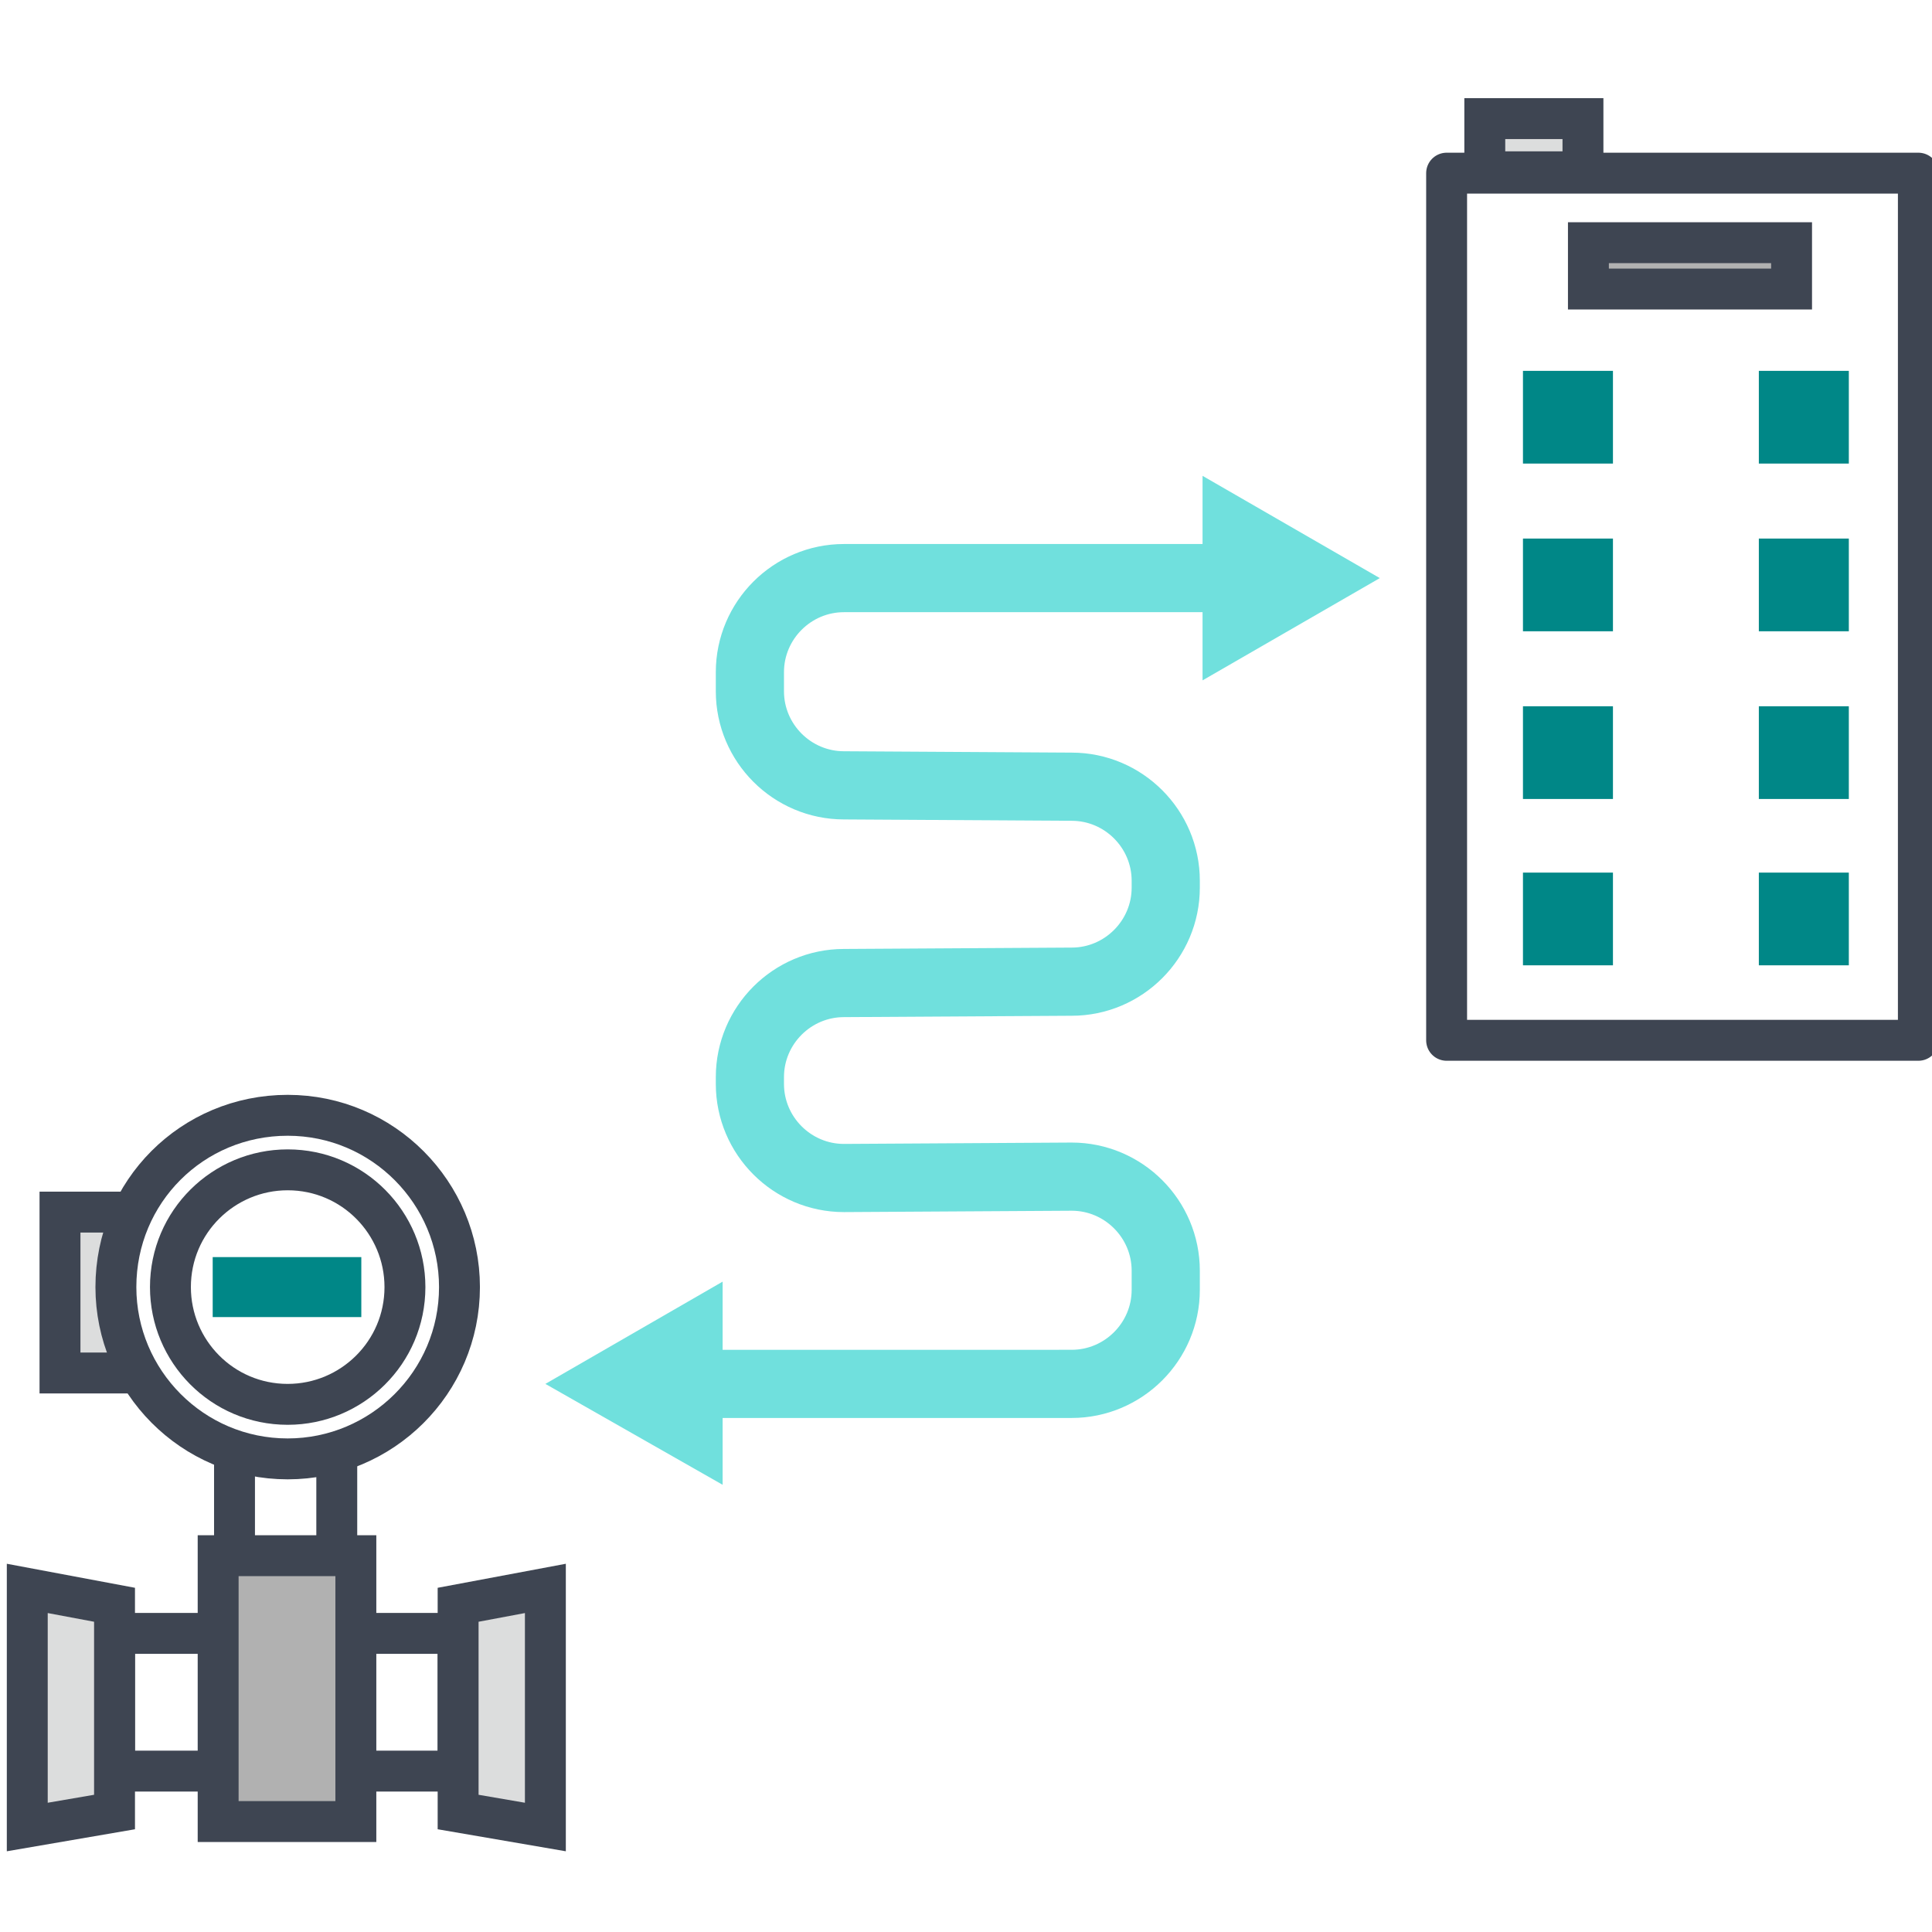
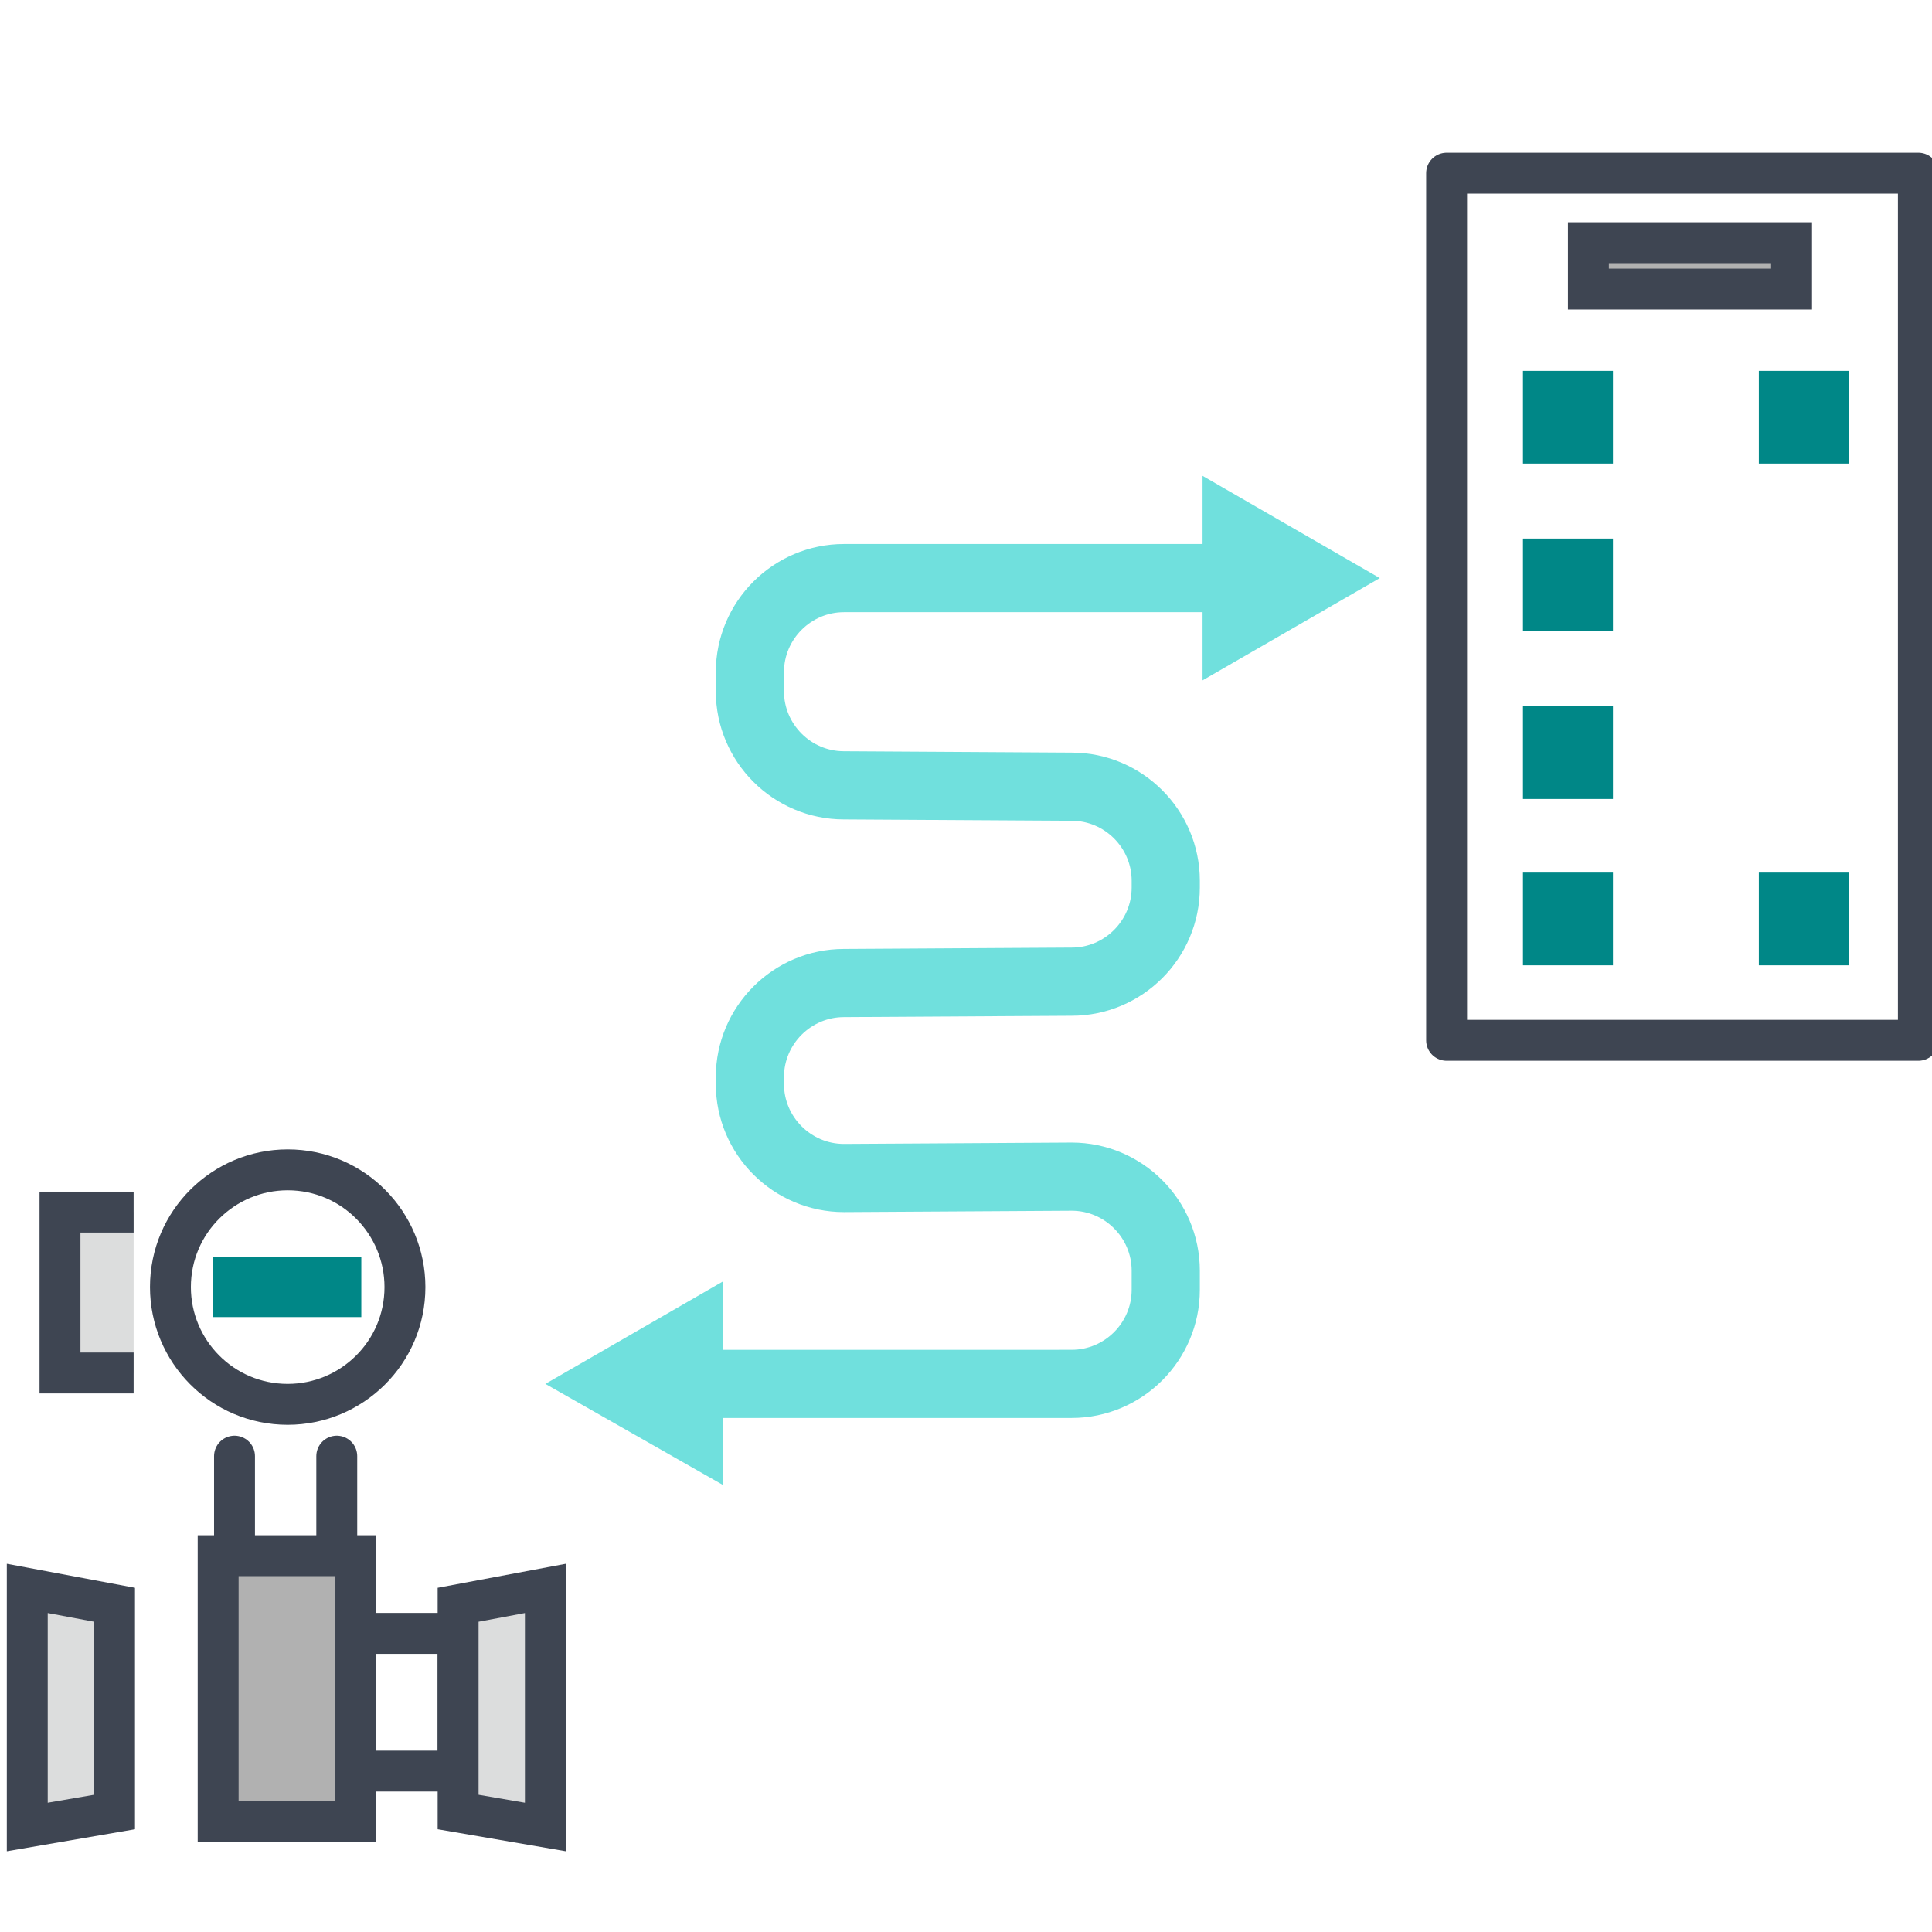
<svg xmlns="http://www.w3.org/2000/svg" version="1.1" id="圖層_1" x="0px" y="0px" viewBox="0 0 141.7 141.7" style="enable-background:new 0 0 141.7 141.7;" xml:space="preserve">
  <style type="text/css">
	.st0{fill:#DCDDDD;stroke:#3E4552;stroke-width:3;stroke-miterlimit:10;}
	.st1{fill:none;stroke:#3E4552;stroke-width:3;stroke-linecap:round;stroke-linejoin:round;stroke-miterlimit:10;}
	.st2{fill:#008787;}
	.st3{fill:#B1B1B1;stroke:#3E4552;stroke-width:3;stroke-miterlimit:10;}
	.st4{fill:none;stroke:#70E0DD;stroke-width:5;stroke-linecap:round;stroke-linejoin:round;}
	.st5{fill:#70E0DD;}
</style>
  <g id="XMLID_624_">
    <polyline id="XMLID_635_" class="st0" points="9.8,100.7 4.4,100.7 4.4,88.9 9.8,88.9  " />
    <line id="XMLID_634_" class="st1" x1="17.2" y1="113.2" x2="17.2" y2="106.8" />
    <line id="XMLID_633_" class="st1" x1="24.7" y1="106.8" x2="24.7" y2="113.2" />
    <polyline id="XMLID_632_" class="st1" points="26.5,119.8 33.6,119.8 33.6,129.9 26.5,129.9  " />
-     <polyline id="XMLID_631_" class="st1" points="15.6,129.9 8.4,129.9 8.4,119.8 15.6,119.8  " />
-     <path id="XMLID_630_" class="st1" d="M33.7,94.4c0,7-5.7,12.6-12.6,12.6c-7,0-12.6-5.7-12.6-12.6c0-7,5.6-12.6,12.6-12.6   C28.1,81.8,33.7,87.5,33.7,94.4" />
    <path id="XMLID_629_" class="st1" d="M29.7,94.4c0,4.8-3.9,8.6-8.6,8.6c-4.8,0-8.6-3.9-8.6-8.6c0-4.8,3.9-8.6,8.6-8.6   C25.9,85.8,29.7,89.7,29.7,94.4" />
    <rect id="XMLID_628_" x="15.6" y="92.2" class="st2" width="10.9" height="4.4" />
    <polygon id="XMLID_627_" class="st0" points="8.4,132.9 2,134 2,116.5 8.4,117.7  " />
    <polygon id="XMLID_626_" class="st0" points="40,134 33.6,132.9 33.6,117.7 40,116.5  " />
    <rect id="XMLID_625_" x="16" y="114.1" class="st3" width="10.1" height="19.5" />
  </g>
  <g id="XMLID_219_">
    <rect id="XMLID_237_" x="106.1" y="12.7" class="st1" width="34.6" height="63.6" />
    <rect id="XMLID_236_" x="111.7" y="64" class="st2" width="6.6" height="6.8" />
    <rect id="XMLID_235_" x="129" y="64" class="st2" width="6.6" height="6.8" />
    <rect id="XMLID_234_" x="111.7" y="51.8" class="st2" width="6.6" height="6.8" />
-     <rect id="XMLID_233_" x="129" y="51.8" class="st2" width="6.6" height="6.8" />
    <rect id="XMLID_232_" x="111.7" y="39.5" class="st2" width="6.6" height="6.8" />
-     <rect id="XMLID_230_" x="129" y="39.5" class="st2" width="6.6" height="6.8" />
    <rect id="XMLID_225_" x="111.7" y="27.2" class="st2" width="6.6" height="6.8" />
    <rect id="XMLID_224_" x="116.5" y="17.8" class="st3" width="14.9" height="3.4" />
    <rect id="XMLID_220_" x="129" y="27.2" class="st2" width="6.6" height="6.8" />
    <g id="XMLID_217_">
-       <rect id="XMLID_218_" x="108.9" y="8.7" class="st0" width="7.2" height="3.9" />
-     </g>
+       </g>
  </g>
  <g id="XMLID_64_">
    <g id="XMLID_298_">
      <path id="XMLID_304_" class="st4" d="M90.4,42.4H61.9c-3.8,0-6.9,3.1-6.9,6.9v1.4c0,3.8,3.1,6.9,6.9,6.9l16.7,0.1    c3.8,0,6.9,3.1,6.9,6.9v0.5c0,3.8-3.1,6.9-6.9,6.9l-16.7,0.1c-3.8,0-6.9,3.1-6.9,6.9v0.5c0,3.8,3.1,6.9,6.9,6.9l16.7-0.1    c3.8,0,6.9,3.1,6.9,6.9v1.4c0,3.8-3.1,6.9-6.9,6.9H50.8" />
      <g id="XMLID_301_">
        <polygon id="XMLID_302_" class="st5" points="88.2,34.9 101.2,42.4 88.2,49.9    " />
      </g>
      <g id="XMLID_299_">
        <polygon id="XMLID_300_" class="st5" points="53,94 40,101.5 53,108.9    " />
      </g>
    </g>
  </g>
  <g id="XMLID_116_">
</g>
  <g id="XMLID_117_">
</g>
  <g id="XMLID_118_">
</g>
  <g id="XMLID_119_">
</g>
  <g id="XMLID_120_">
</g>
  <g id="XMLID_121_">
</g>
  <g id="XMLID_122_">
</g>
</svg>